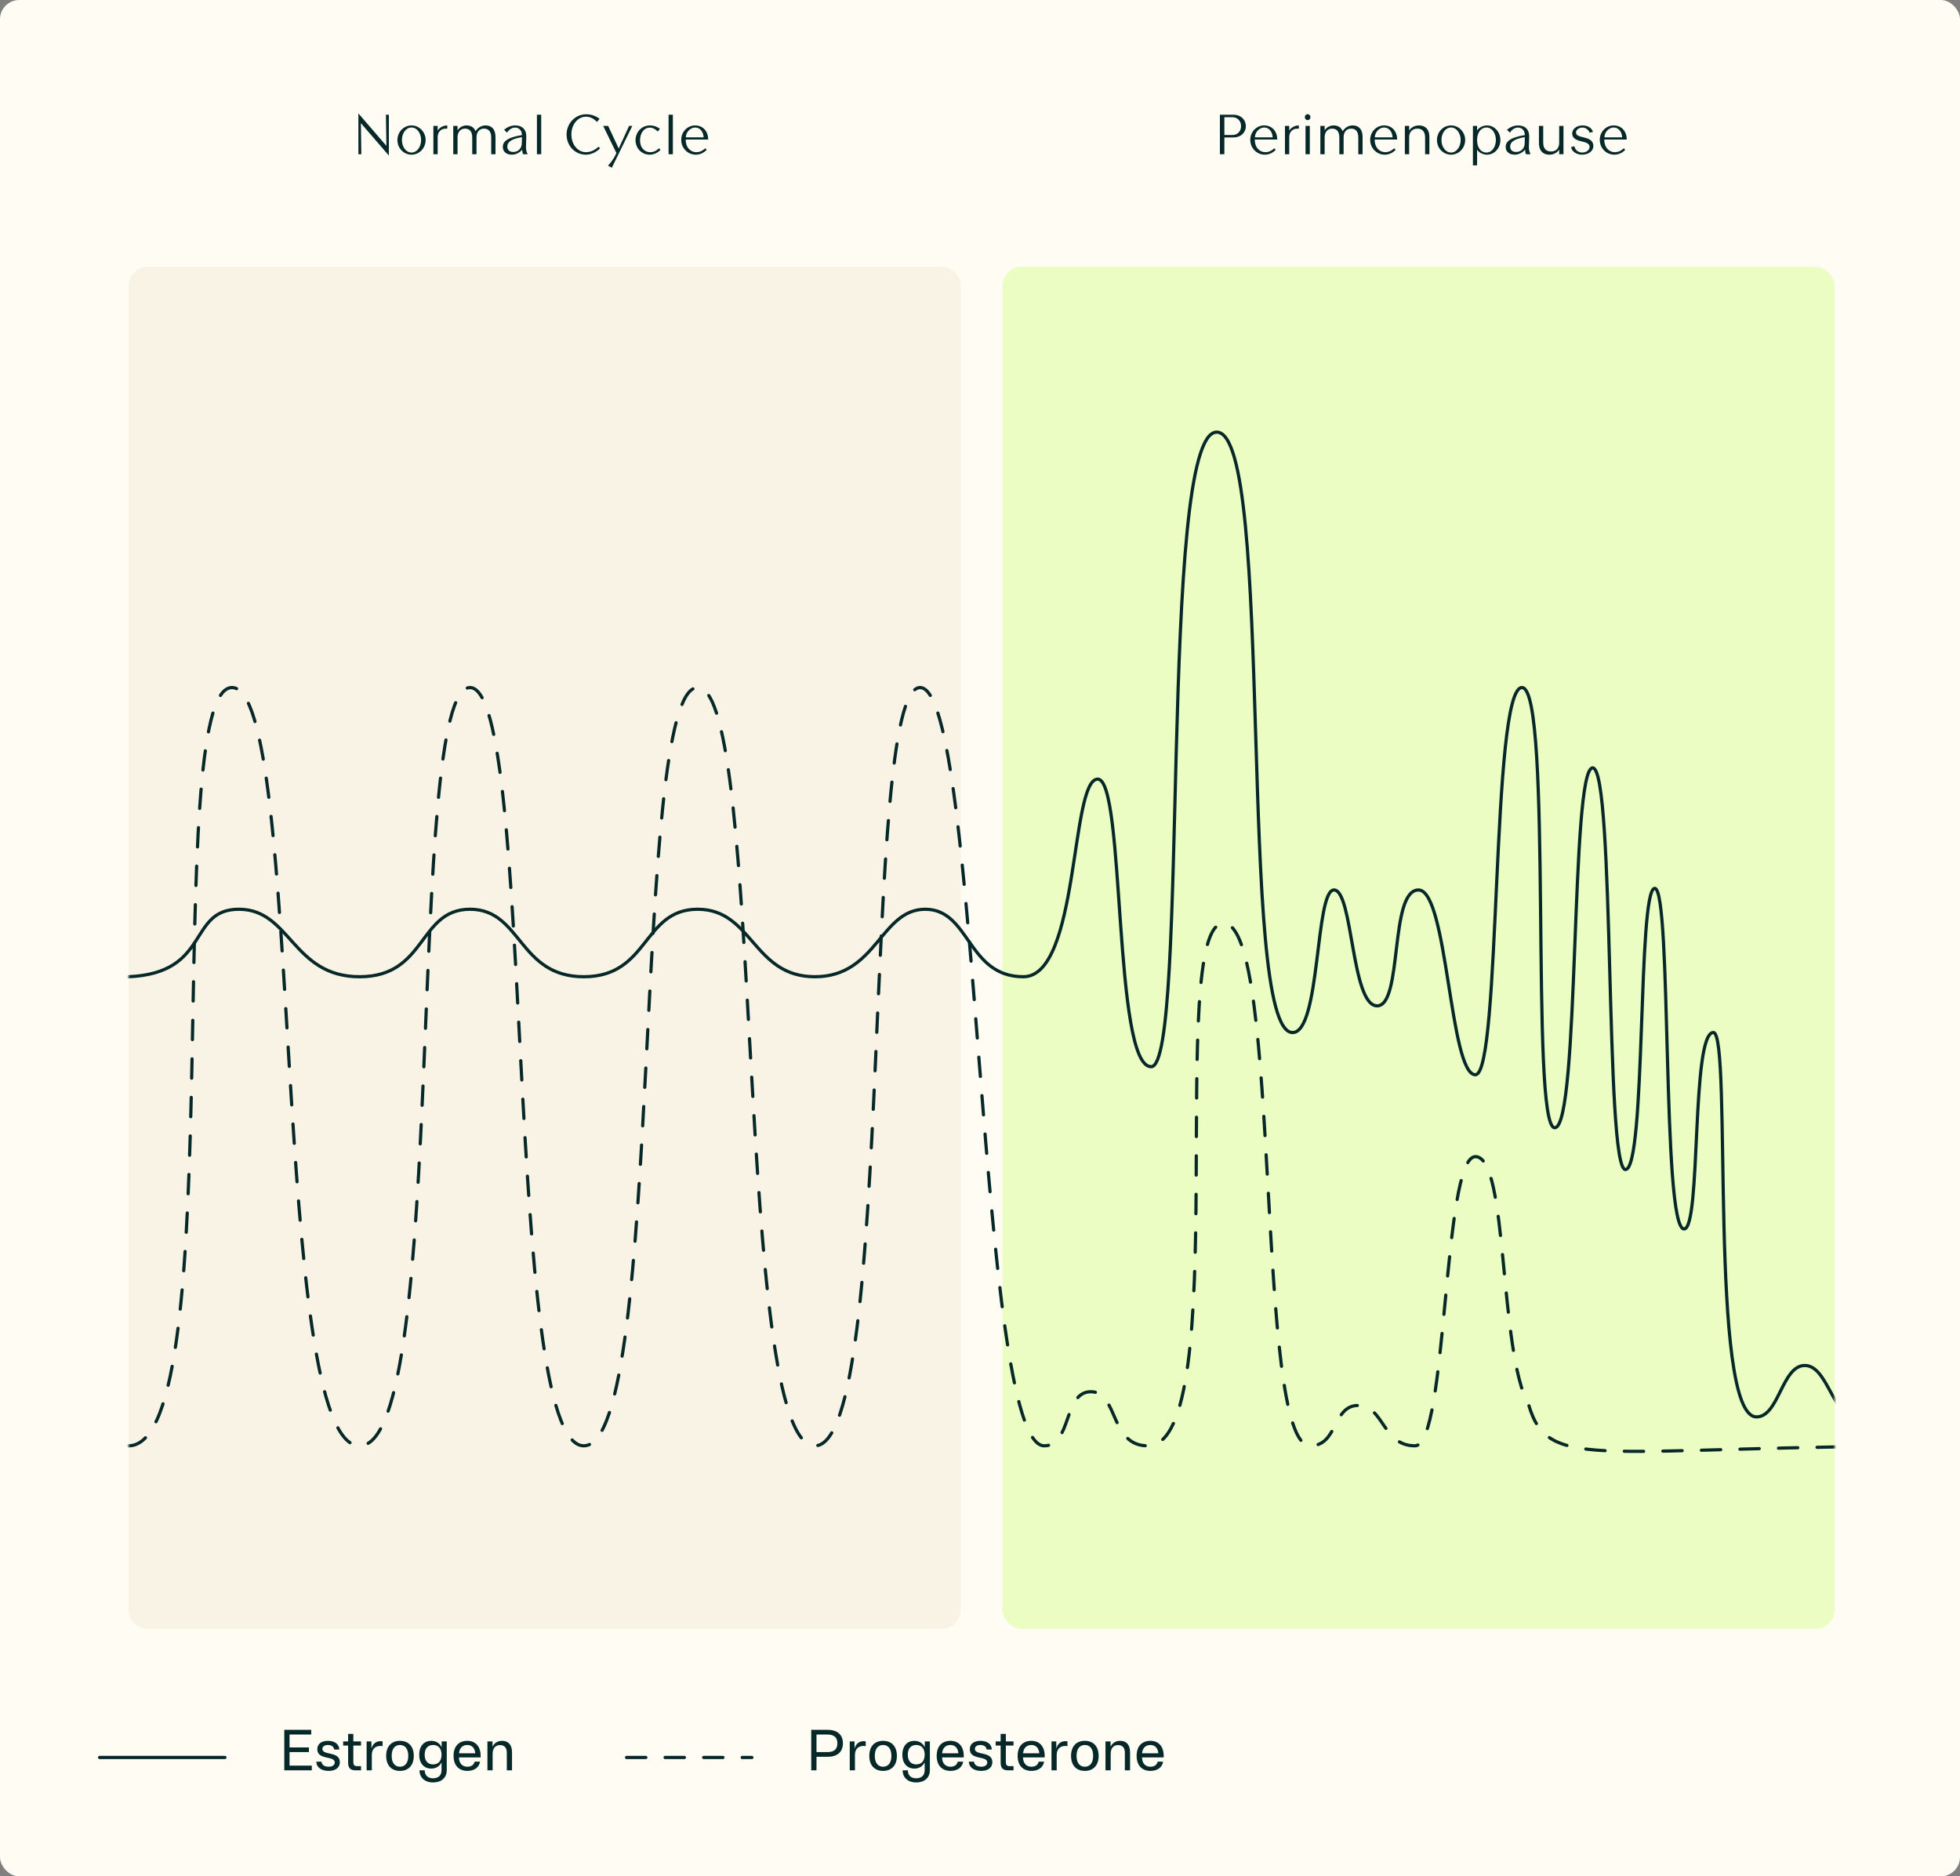
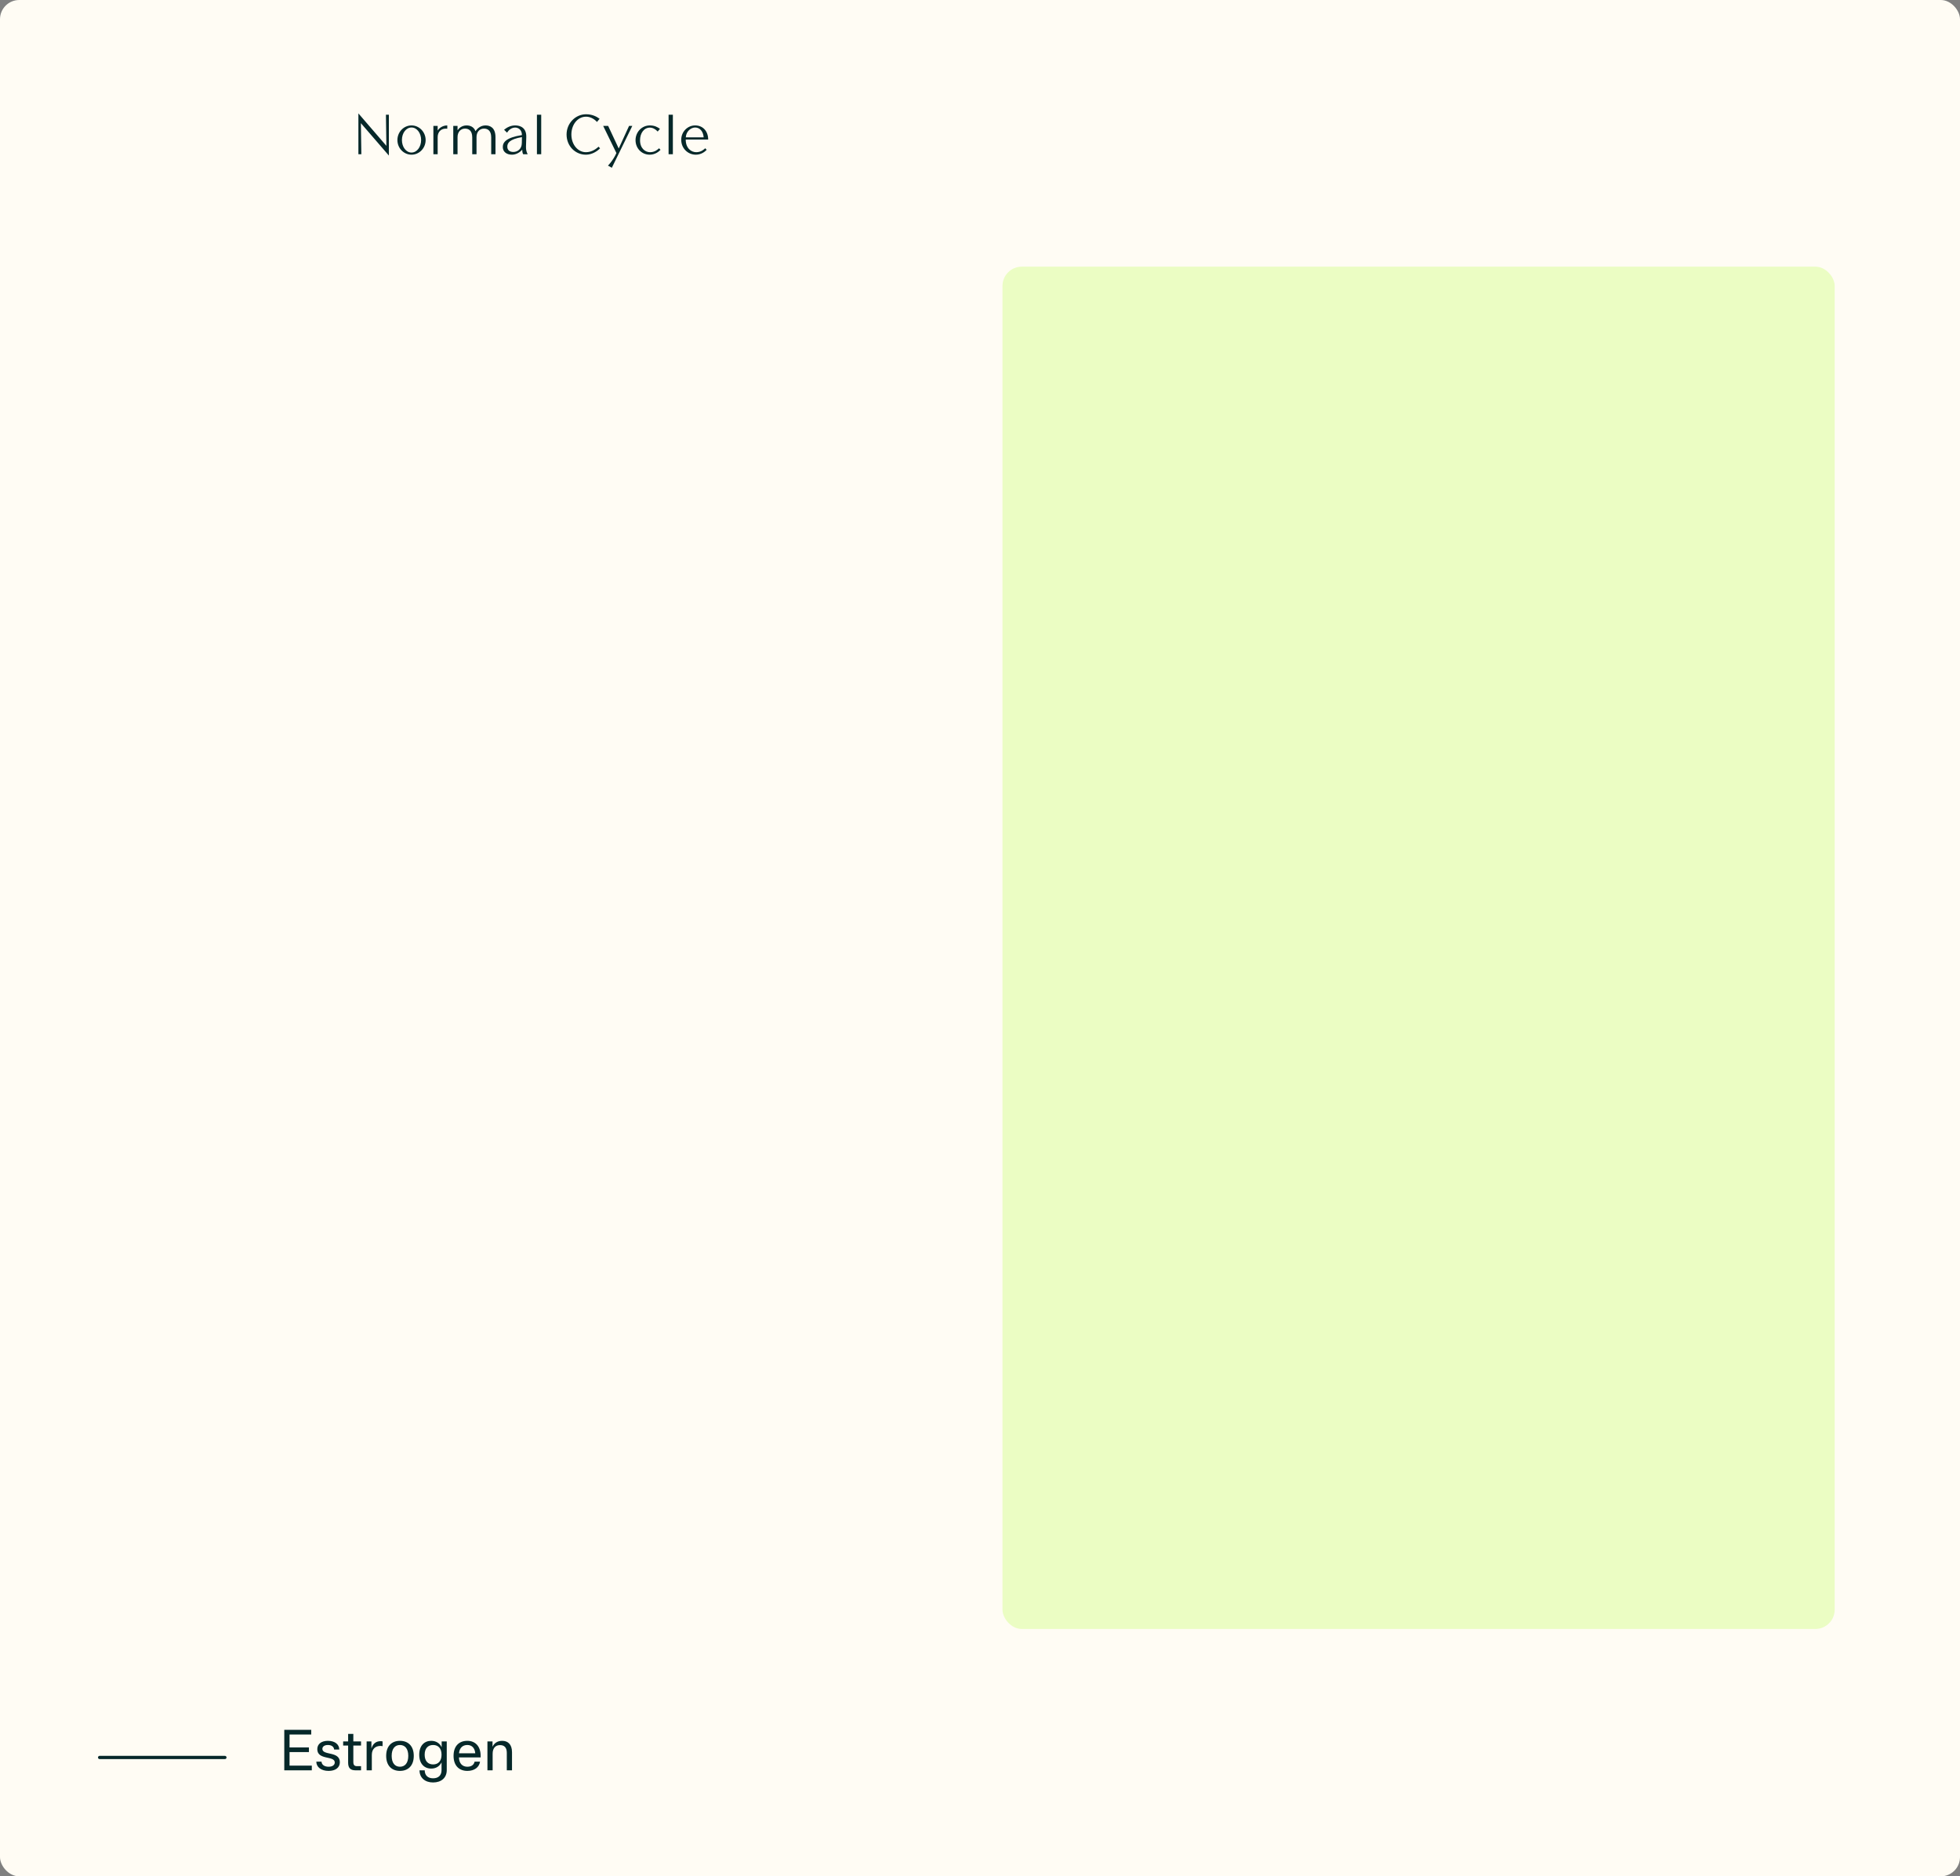
<svg xmlns="http://www.w3.org/2000/svg" fill="none" viewBox="0 0 610 584" height="584" width="610">
  <rect x="0" y="0" width="610" height="584" fill="#808080" stroke="none" />
  <rect fill="#FFFCF4" rx="6" height="584" width="610" />
-   <path fill="#F9F3E5" d="M40 89C40 85.686 42.686 83 46 83H293C296.314 83 299 85.686 299 89V501C299 504.314 296.314 507 293 507H46C42.686 507 40 504.314 40 501V89Z" />
  <rect fill="#EBFDC3" rx="6" height="424" width="259" y="83" x="312" />
  <mask height="430" width="531" y="83" x="40" maskUnits="userSpaceOnUse" style="mask-type:alpha" id="mask0_33_6280">
-     <rect fill="#D9D9D9" height="430" width="531" y="83" x="40" />
-   </mask>
+     </mask>
  <g mask="url(#mask0_33_6280)">
    <path stroke-dasharray="6 6" stroke-linecap="round" stroke="#062829" d="M40 450C72.203 450 49.661 214 72.203 214C94.746 214 84.011 450 111.921 450C139.831 450 125.876 214 146.271 214C166.667 214 156.469 450 181.695 450C206.921 450 196.186 214 217.119 214C238.051 214 228.39 450 253.616 450C278.842 450 267.571 214 286.356 214C305.141 214 304.068 450 325 450C333.588 450 330.904 433.167 339.492 433.167C348.079 433.167 345.314 450 357.203 450C384.152 450 362.586 287.378 380.815 287.378C399.045 287.378 390.326 450 407.763 450C416.482 450 414.633 437.44 422.684 437.44C430.734 437.44 430.198 450 440.395 450C450.593 450 448.957 360 459.181 360C469.484 360 466.308 420.252 475.819 437.44C482.16 458.594 497.781 450 610 450" />
    <path stroke-linecap="round" stroke="#062829" d="M40 304C65.763 302.882 58.249 283 74.35 283C90.452 283 90.989 304 111.921 304C132.853 304 130.169 283 146.271 283C162.373 283 161.299 304 181.695 304C202.09 304 199.943 283 217.119 283C234.294 283 234.294 304 253.616 304C272.938 304 274.011 283 287.966 283C301.921 283 301 304 318.5 304C336 304 333.051 242.5 341.638 242.5C350.226 242.5 346.388 332 358.277 332C370.166 332 360.443 134.5 378.672 134.5C396.902 134.5 384.851 321.368 402.288 321.368C411.007 321.368 409.266 277 415.169 277C421.073 277 420.537 313.059 428.588 313.059C436.638 313.059 432.345 277 441.469 277C450.593 277 451.13 334.5 459.181 334.5C467.232 334.5 464.011 214 473.672 214C483.333 214 476.044 351 483.87 351C491.696 351 488.701 239 495.678 239C502.655 239 499.435 364 505.876 364C512.317 364 509.633 276.5 515 276.5C520.367 276.5 517.147 382.5 524.124 382.5C529.491 382.5 526.271 321.368 533.249 321.368C539.153 321.368 531.638 441 546.667 441C553.644 441 554.551 425 561.695 425C568.839 425 570.282 441 577.797 441C585.311 441 587.994 431.5 594.972 431.5C601.949 431.5 601.949 441 610 443.5" />
  </g>
  <path fill="#062829" d="M88.476 551H97.044V549.542H90.114V545.33H96.144V543.872H90.114V539.858H96.864V538.4H88.476V551ZM98.749 544.412C98.749 547.922 104.186 546.356 104.186 548.552C104.186 549.362 103.448 549.884 102.278 549.884C100.946 549.884 100.118 549.254 100.063 548.3H98.444C98.462 550.028 99.992 551.18 102.278 551.18C104.312 551.18 105.77 550.226 105.77 548.48C105.77 544.934 100.333 546.482 100.333 544.322C100.333 543.584 101.018 543.116 102.044 543.116C103.214 543.116 103.916 543.674 103.988 544.52H105.59C105.572 542.918 104.222 541.82 102.044 541.82C100.1 541.82 98.749 542.756 98.749 544.412ZM109.967 548.39V543.296H112.361V542H109.967V539.66H108.347V542H106.799V543.296H108.347V548.624C108.347 550.388 109.157 551 110.687 551H112.361V549.704H111.137C110.345 549.704 109.967 549.398 109.967 548.39ZM115.595 542H114.101V551H115.721V546.212C115.721 544.322 116.855 543.404 118.439 543.404C118.691 543.404 118.889 543.44 119.069 543.494V542C118.889 541.946 118.709 541.928 118.439 541.928C117.089 541.928 116.045 542.666 115.595 544.232V542ZM124.473 551.18C126.975 551.18 128.775 549.614 128.775 546.5C128.775 543.386 126.975 541.82 124.473 541.82C121.971 541.82 120.189 543.386 120.189 546.5C120.189 549.614 121.971 551.18 124.473 551.18ZM124.473 549.884C122.943 549.884 121.899 548.75 121.899 546.5C121.899 544.25 122.943 543.116 124.473 543.116C126.021 543.116 127.065 544.25 127.065 546.5C127.065 548.75 126.021 549.884 124.473 549.884ZM134.199 550.46C135.621 550.46 136.791 549.794 137.421 548.534V550.928C137.421 552.548 136.467 553.484 134.775 553.484C133.101 553.484 132.183 552.494 132.183 551H130.563C130.563 553.304 132.273 554.78 134.775 554.78C137.313 554.78 139.041 553.358 139.041 550.928V542H137.457V543.818C136.845 542.522 135.657 541.82 134.199 541.82C132.039 541.82 130.473 543.35 130.473 546.14C130.473 548.93 132.039 550.46 134.199 550.46ZM134.793 549.164C133.227 549.164 132.165 548.138 132.165 546.14C132.165 544.142 133.227 543.116 134.793 543.116C136.377 543.116 137.421 544.142 137.421 546.14C137.421 548.138 136.377 549.164 134.793 549.164ZM149.404 548.3H147.712C147.496 549.218 146.794 549.884 145.462 549.884C143.95 549.884 142.888 548.912 142.834 546.986H149.584V546.5C149.584 543.404 147.82 541.82 145.444 541.82C142.942 541.82 141.16 543.368 141.16 546.5C141.16 549.632 142.96 551.18 145.462 551.18C147.586 551.18 149.134 550.1 149.404 548.3ZM145.444 543.116C146.812 543.116 147.766 543.998 147.91 545.69H142.852C143.014 543.98 144.022 543.116 145.444 543.116ZM153.284 542H151.7V551H153.32V545.852C153.32 544.07 154.22 543.152 155.624 543.152C156.956 543.152 157.73 543.908 157.73 545.546V551H159.35V545.366C159.35 542.954 158.108 541.82 156.29 541.82C154.922 541.82 153.824 542.468 153.284 543.674V542Z" />
  <path stroke-linecap="round" stroke="#062829" d="M31 547H70" />
-   <path fill="#062829" d="M252.476 551H254.114V546.788H257.642C260.414 546.788 262.34 545.402 262.34 542.594C262.34 539.786 260.414 538.4 257.642 538.4H252.476V551ZM257.48 539.858C259.424 539.858 260.612 540.614 260.612 542.594C260.612 544.574 259.424 545.33 257.48 545.33H254.114V539.858H257.48ZM265.954 542H264.46V551H266.08V546.212C266.08 544.322 267.214 543.404 268.798 543.404C269.05 543.404 269.248 543.44 269.428 543.494V542C269.248 541.946 269.068 541.928 268.798 541.928C267.448 541.928 266.404 542.666 265.954 544.232V542ZM274.833 551.18C277.335 551.18 279.135 549.614 279.135 546.5C279.135 543.386 277.335 541.82 274.833 541.82C272.331 541.82 270.549 543.386 270.549 546.5C270.549 549.614 272.331 551.18 274.833 551.18ZM274.833 549.884C273.303 549.884 272.259 548.75 272.259 546.5C272.259 544.25 273.303 543.116 274.833 543.116C276.381 543.116 277.425 544.25 277.425 546.5C277.425 548.75 276.381 549.884 274.833 549.884ZM284.559 550.46C285.981 550.46 287.151 549.794 287.781 548.534V550.928C287.781 552.548 286.827 553.484 285.135 553.484C283.461 553.484 282.543 552.494 282.543 551H280.923C280.923 553.304 282.633 554.78 285.135 554.78C287.673 554.78 289.401 553.358 289.401 550.928V542H287.817V543.818C287.205 542.522 286.017 541.82 284.559 541.82C282.399 541.82 280.833 543.35 280.833 546.14C280.833 548.93 282.399 550.46 284.559 550.46ZM285.153 549.164C283.587 549.164 282.525 548.138 282.525 546.14C282.525 544.142 283.587 543.116 285.153 543.116C286.737 543.116 287.781 544.142 287.781 546.14C287.781 548.138 286.737 549.164 285.153 549.164ZM299.763 548.3H298.071C297.855 549.218 297.153 549.884 295.821 549.884C294.309 549.884 293.247 548.912 293.193 546.986H299.943V546.5C299.943 543.404 298.179 541.82 295.803 541.82C293.301 541.82 291.519 543.368 291.519 546.5C291.519 549.632 293.319 551.18 295.821 551.18C297.945 551.18 299.493 550.1 299.763 548.3ZM295.803 543.116C297.171 543.116 298.125 543.998 298.269 545.69H293.211C293.373 543.98 294.381 543.116 295.803 543.116ZM301.826 544.412C301.826 547.922 307.262 546.356 307.262 548.552C307.262 549.362 306.524 549.884 305.354 549.884C304.022 549.884 303.194 549.254 303.14 548.3H301.52C301.538 550.028 303.068 551.18 305.354 551.18C307.388 551.18 308.846 550.226 308.846 548.48C308.846 544.934 303.41 546.482 303.41 544.322C303.41 543.584 304.094 543.116 305.12 543.116C306.29 543.116 306.992 543.674 307.064 544.52H308.666C308.648 542.918 307.298 541.82 305.12 541.82C303.176 541.82 301.826 542.756 301.826 544.412ZM313.043 548.39V543.296H315.437V542H313.043V539.66H311.423V542H309.875V543.296H311.423V548.624C311.423 550.388 312.233 551 313.763 551H315.437V549.704H314.213C313.421 549.704 313.043 549.398 313.043 548.39ZM324.953 548.3H323.261C323.045 549.218 322.343 549.884 321.011 549.884C319.499 549.884 318.437 548.912 318.383 546.986H325.133V546.5C325.133 543.404 323.369 541.82 320.993 541.82C318.491 541.82 316.709 543.368 316.709 546.5C316.709 549.632 318.509 551.18 321.011 551.18C323.135 551.18 324.683 550.1 324.953 548.3ZM320.993 543.116C322.361 543.116 323.315 543.998 323.459 545.69H318.401C318.563 543.98 319.571 543.116 320.993 543.116ZM328.743 542H327.249V551H328.869V546.212C328.869 544.322 330.003 543.404 331.587 543.404C331.839 543.404 332.037 543.44 332.217 543.494V542C332.037 541.946 331.857 541.928 331.587 541.928C330.237 541.928 329.193 542.666 328.743 544.232V542ZM337.622 551.18C340.124 551.18 341.924 549.614 341.924 546.5C341.924 543.386 340.124 541.82 337.622 541.82C335.12 541.82 333.338 543.386 333.338 546.5C333.338 549.614 335.12 551.18 337.622 551.18ZM337.622 549.884C336.092 549.884 335.048 548.75 335.048 546.5C335.048 544.25 336.092 543.116 337.622 543.116C339.17 543.116 340.214 544.25 340.214 546.5C340.214 548.75 339.17 549.884 337.622 549.884ZM345.638 542H344.054V551H345.674V545.852C345.674 544.07 346.574 543.152 347.978 543.152C349.31 543.152 350.084 543.908 350.084 545.546V551H351.704V545.366C351.704 542.954 350.462 541.82 348.644 541.82C347.276 541.82 346.178 542.468 345.638 543.674V542ZM361.99 548.3H360.298C360.082 549.218 359.38 549.884 358.048 549.884C356.536 549.884 355.474 548.912 355.42 546.986H362.17V546.5C362.17 543.404 360.406 541.82 358.03 541.82C355.528 541.82 353.746 543.368 353.746 546.5C353.746 549.632 355.546 551.18 358.048 551.18C360.172 551.18 361.72 550.1 361.99 548.3ZM358.03 543.116C359.398 543.116 360.352 543.998 360.496 545.69H355.438C355.6 543.98 356.608 543.116 358.03 543.116Z" />
-   <path stroke-dasharray="6 6" stroke-linecap="round" stroke="#062829" d="M195 547H234" />
  <path fill="#062829" d="M121.028 48.414V35.706H120.11L120.254 45.39L111.542 35.292V48H112.46L112.316 38.334L121.028 48.414ZM132.468 43.59C132.468 41.088 130.488 39.036 128.076 39.036C125.646 39.036 123.684 41.088 123.684 43.59C123.684 46.11 125.646 48.144 128.076 48.144C130.488 48.144 132.468 46.11 132.468 43.59ZM131.064 43.572C131.064 45.75 129.75 47.478 128.076 47.478C126.384 47.478 125.088 45.75 125.088 43.572C125.088 41.412 126.384 39.684 128.076 39.684C129.75 39.684 131.064 41.412 131.064 43.572ZM139.2 40.062V39.036C137.868 39.036 136.716 39.774 136.212 40.638V39.18H134.88V48H136.212V42.672C136.212 41.088 137.256 39.828 139.2 40.062ZM142.4 42.672C142.4 41.016 143.426 40.026 144.722 40.026C145.784 40.026 146.972 40.548 146.972 42.762V48H148.304V42.726V42.672C148.304 41.016 149.312 40.026 150.626 40.026C151.688 40.026 152.876 40.548 152.876 42.762V48H154.208V42.726C154.208 39.738 152.552 39.036 151.112 39.036C149.6 39.036 148.52 39.99 147.998 40.836C147.458 39.432 146.27 39.036 145.208 39.036C143.75 39.036 142.814 39.918 142.4 40.548V39.18H141.068V48H142.4V42.672ZM164.223 48C163.917 47.388 163.665 46.722 163.701 45.642L163.791 42.672C163.881 39.828 162.009 39.036 160.353 39.036C158.985 39.036 157.815 39.612 156.879 40.386L157.797 41.286C158.355 40.422 159.219 39.702 160.353 39.702C161.235 39.702 162.441 40.332 162.441 42.042C157.473 42.834 156.483 44.292 156.483 45.768C156.483 47.226 157.653 48.144 159.327 48.144C160.695 48.144 161.901 47.352 162.531 46.56C162.531 46.992 162.585 47.604 162.819 48H164.223ZM162.405 44.508C162.405 46.38 161.055 47.298 159.777 47.298C158.553 47.298 157.887 46.668 157.887 45.642C157.887 44.544 158.535 43.338 162.441 42.672L162.405 44.508ZM168.438 48V35.706H167.106V48H168.438ZM176.332 41.862C176.332 45.498 179.068 48.144 182.344 48.144C184.252 48.144 185.89 47.064 186.754 46.164L186.286 45.66C185.602 46.272 184.252 47.37 182.344 47.37C179.878 47.37 177.826 45.03 177.826 41.862C177.826 38.838 179.734 36.318 182.398 36.318C183.622 36.318 184.864 36.93 185.8 37.956L186.61 36.966C185.638 36.246 184.27 35.562 182.398 35.562C179.14 35.562 176.332 38.316 176.332 41.862ZM196.793 39.18H195.785L192.563 46.218L189.269 39.18H187.721L191.843 47.64C190.763 50.034 189.215 51.546 189.215 51.546L190.421 52.212L196.793 39.18ZM199.198 43.626C199.198 41.484 200.404 39.72 202.258 39.72C203.122 39.72 204.022 40.188 204.688 40.944L205.39 40.098C204.67 39.558 203.68 39.036 202.258 39.036C199.72 39.036 197.794 41.124 197.794 43.626C197.794 46.146 199.684 48.144 202.204 48.144C203.806 48.144 204.994 47.262 205.57 46.632L205.12 46.146C204.724 46.506 203.842 47.37 202.312 47.37C200.764 47.37 199.18 46.128 199.198 43.626ZM209.412 48V35.706H208.08V48H209.412ZM216.334 39.036C214.012 39.036 212.014 40.98 212.014 43.5C212.014 46.146 214.048 48.144 216.568 48.144C218.17 48.144 219.358 47.262 219.934 46.632L219.484 46.146C219.088 46.506 218.206 47.37 216.676 47.37C215.128 47.37 213.4 46.128 213.418 43.428H220.402C220.402 40.908 218.836 39.036 216.334 39.036ZM213.436 42.744C213.562 40.728 215.164 39.684 216.334 39.684C217.81 39.684 218.854 40.89 218.998 42.744H213.436Z" />
-   <path fill="#062829" d="M387.729 39.252C387.729 37.218 386.145 35.706 383.913 35.706H379.665V48H381.051V42.78H383.913C386.145 42.78 387.729 41.286 387.729 39.252ZM386.253 39.252C386.253 40.98 385.011 42.024 383.535 42.024H381.051V36.48H383.535C385.011 36.48 386.253 37.524 386.253 39.252ZM393.438 39.036C391.116 39.036 389.118 40.98 389.118 43.5C389.118 46.146 391.152 48.144 393.672 48.144C395.274 48.144 396.462 47.262 397.038 46.632L396.588 46.146C396.192 46.506 395.31 47.37 393.78 47.37C392.232 47.37 390.504 46.128 390.522 43.428H397.506C397.506 40.908 395.94 39.036 393.438 39.036ZM390.54 42.744C390.666 40.728 392.268 39.684 393.438 39.684C394.914 39.684 395.958 40.89 396.102 42.744H390.54ZM404.229 40.062V39.036C402.897 39.036 401.745 39.774 401.241 40.638V39.18H399.909V48H401.241V42.672C401.241 41.088 402.285 39.828 404.229 40.062ZM407.843 36.462C407.843 35.94 407.483 35.544 406.979 35.544C406.457 35.544 406.097 35.94 406.097 36.462C406.097 36.984 406.457 37.38 406.979 37.38C407.483 37.38 407.843 36.984 407.843 36.462ZM407.645 48V39.18H406.313V48H407.645ZM412.263 42.672C412.263 41.016 413.289 40.026 414.585 40.026C415.647 40.026 416.835 40.548 416.835 42.762V48H418.167V42.726V42.672C418.167 41.016 419.175 40.026 420.489 40.026C421.551 40.026 422.739 40.548 422.739 42.762V48H424.071V42.726C424.071 39.738 422.415 39.036 420.975 39.036C419.463 39.036 418.383 39.99 417.861 40.836C417.321 39.432 416.133 39.036 415.071 39.036C413.613 39.036 412.677 39.918 412.263 40.548V39.18H410.931V48H412.263V42.672ZM430.756 39.036C428.434 39.036 426.436 40.98 426.436 43.5C426.436 46.146 428.47 48.144 430.99 48.144C432.592 48.144 433.78 47.262 434.356 46.632L433.906 46.146C433.51 46.506 432.628 47.37 431.098 47.37C429.55 47.37 427.822 46.128 427.84 43.428H434.824C434.824 40.908 433.258 39.036 430.756 39.036ZM427.858 42.744C427.984 40.728 429.586 39.684 430.756 39.684C432.232 39.684 433.276 40.89 433.42 42.744H427.858ZM443.528 48H444.86V42.726C444.86 39.738 443.114 39.036 441.566 39.036C440.018 39.036 438.974 39.936 438.56 40.638V39.18H437.228V48H438.56V42.672C438.56 41.016 439.658 40.026 441.08 40.026C442.232 40.026 443.528 40.548 443.528 42.762V48ZM455.998 43.59C455.998 41.088 454.018 39.036 451.606 39.036C449.176 39.036 447.214 41.088 447.214 43.59C447.214 46.11 449.176 48.144 451.606 48.144C454.018 48.144 455.998 46.11 455.998 43.59ZM454.594 43.572C454.594 45.75 453.28 47.478 451.606 47.478C449.914 47.478 448.618 45.75 448.618 43.572C448.618 41.412 449.914 39.684 451.606 39.684C453.28 39.684 454.594 41.412 454.594 43.572ZM458.409 39.18V51.474H459.705V46.56C460.245 47.442 461.451 48.144 462.783 48.144C465.141 48.144 466.959 46.074 466.959 43.59C466.959 41.124 465.141 39.036 462.783 39.036C461.451 39.036 460.245 39.738 459.705 40.62V39.18H458.409ZM459.705 43.59C459.705 41.286 460.875 39.684 462.657 39.684C464.313 39.684 465.555 41.412 465.555 43.59C465.555 45.75 464.313 47.478 462.657 47.478C460.875 47.478 459.705 45.966 459.705 43.59ZM476.344 48C476.038 47.388 475.786 46.722 475.822 45.642L475.912 42.672C476.002 39.828 474.13 39.036 472.474 39.036C471.106 39.036 469.936 39.612 469 40.386L469.918 41.286C470.476 40.422 471.34 39.702 472.474 39.702C473.356 39.702 474.562 40.332 474.562 42.042C469.594 42.834 468.604 44.292 468.604 45.768C468.604 47.226 469.774 48.144 471.448 48.144C472.816 48.144 474.022 47.352 474.652 46.56C474.652 46.992 474.706 47.604 474.94 48H476.344ZM474.526 44.508C474.526 46.38 473.176 47.298 471.898 47.298C470.674 47.298 470.008 46.668 470.008 45.642C470.008 44.544 470.656 43.338 474.562 42.672L474.526 44.508ZM480.289 39.18H478.957V44.454C478.957 47.442 480.721 48.144 482.251 48.144C483.799 48.144 484.843 47.244 485.257 46.542V48H486.589V39.18H485.257V44.508C485.257 46.182 484.177 47.154 482.755 47.154C481.585 47.154 480.289 46.632 480.289 44.418V39.18ZM495.891 45.462C495.891 44.094 495.081 43.248 492.831 42.744C491.157 42.402 490.491 42.024 490.491 41.214C490.491 40.404 491.409 39.702 492.507 39.702C493.515 39.702 494.433 40.404 494.721 41.304L495.765 41.07C495.531 40.044 494.379 39.036 492.543 39.036C490.743 39.036 489.303 40.098 489.303 41.556C489.303 42.708 490.077 43.536 492.219 44.004C493.875 44.364 494.721 44.778 494.721 45.714C494.721 46.686 493.713 47.478 492.453 47.478C491.211 47.478 490.167 46.668 490.005 45.516L488.943 45.786C489.177 47.028 490.455 48.144 492.399 48.144C494.361 48.144 495.891 47.01 495.891 45.462ZM502.211 39.036C499.889 39.036 497.891 40.98 497.891 43.5C497.891 46.146 499.925 48.144 502.445 48.144C504.047 48.144 505.235 47.262 505.811 46.632L505.361 46.146C504.965 46.506 504.083 47.37 502.553 47.37C501.005 47.37 499.277 46.128 499.295 43.428H506.279C506.279 40.908 504.713 39.036 502.211 39.036ZM499.313 42.744C499.439 40.728 501.041 39.684 502.211 39.684C503.687 39.684 504.731 40.89 504.875 42.744H499.313Z" />
</svg>